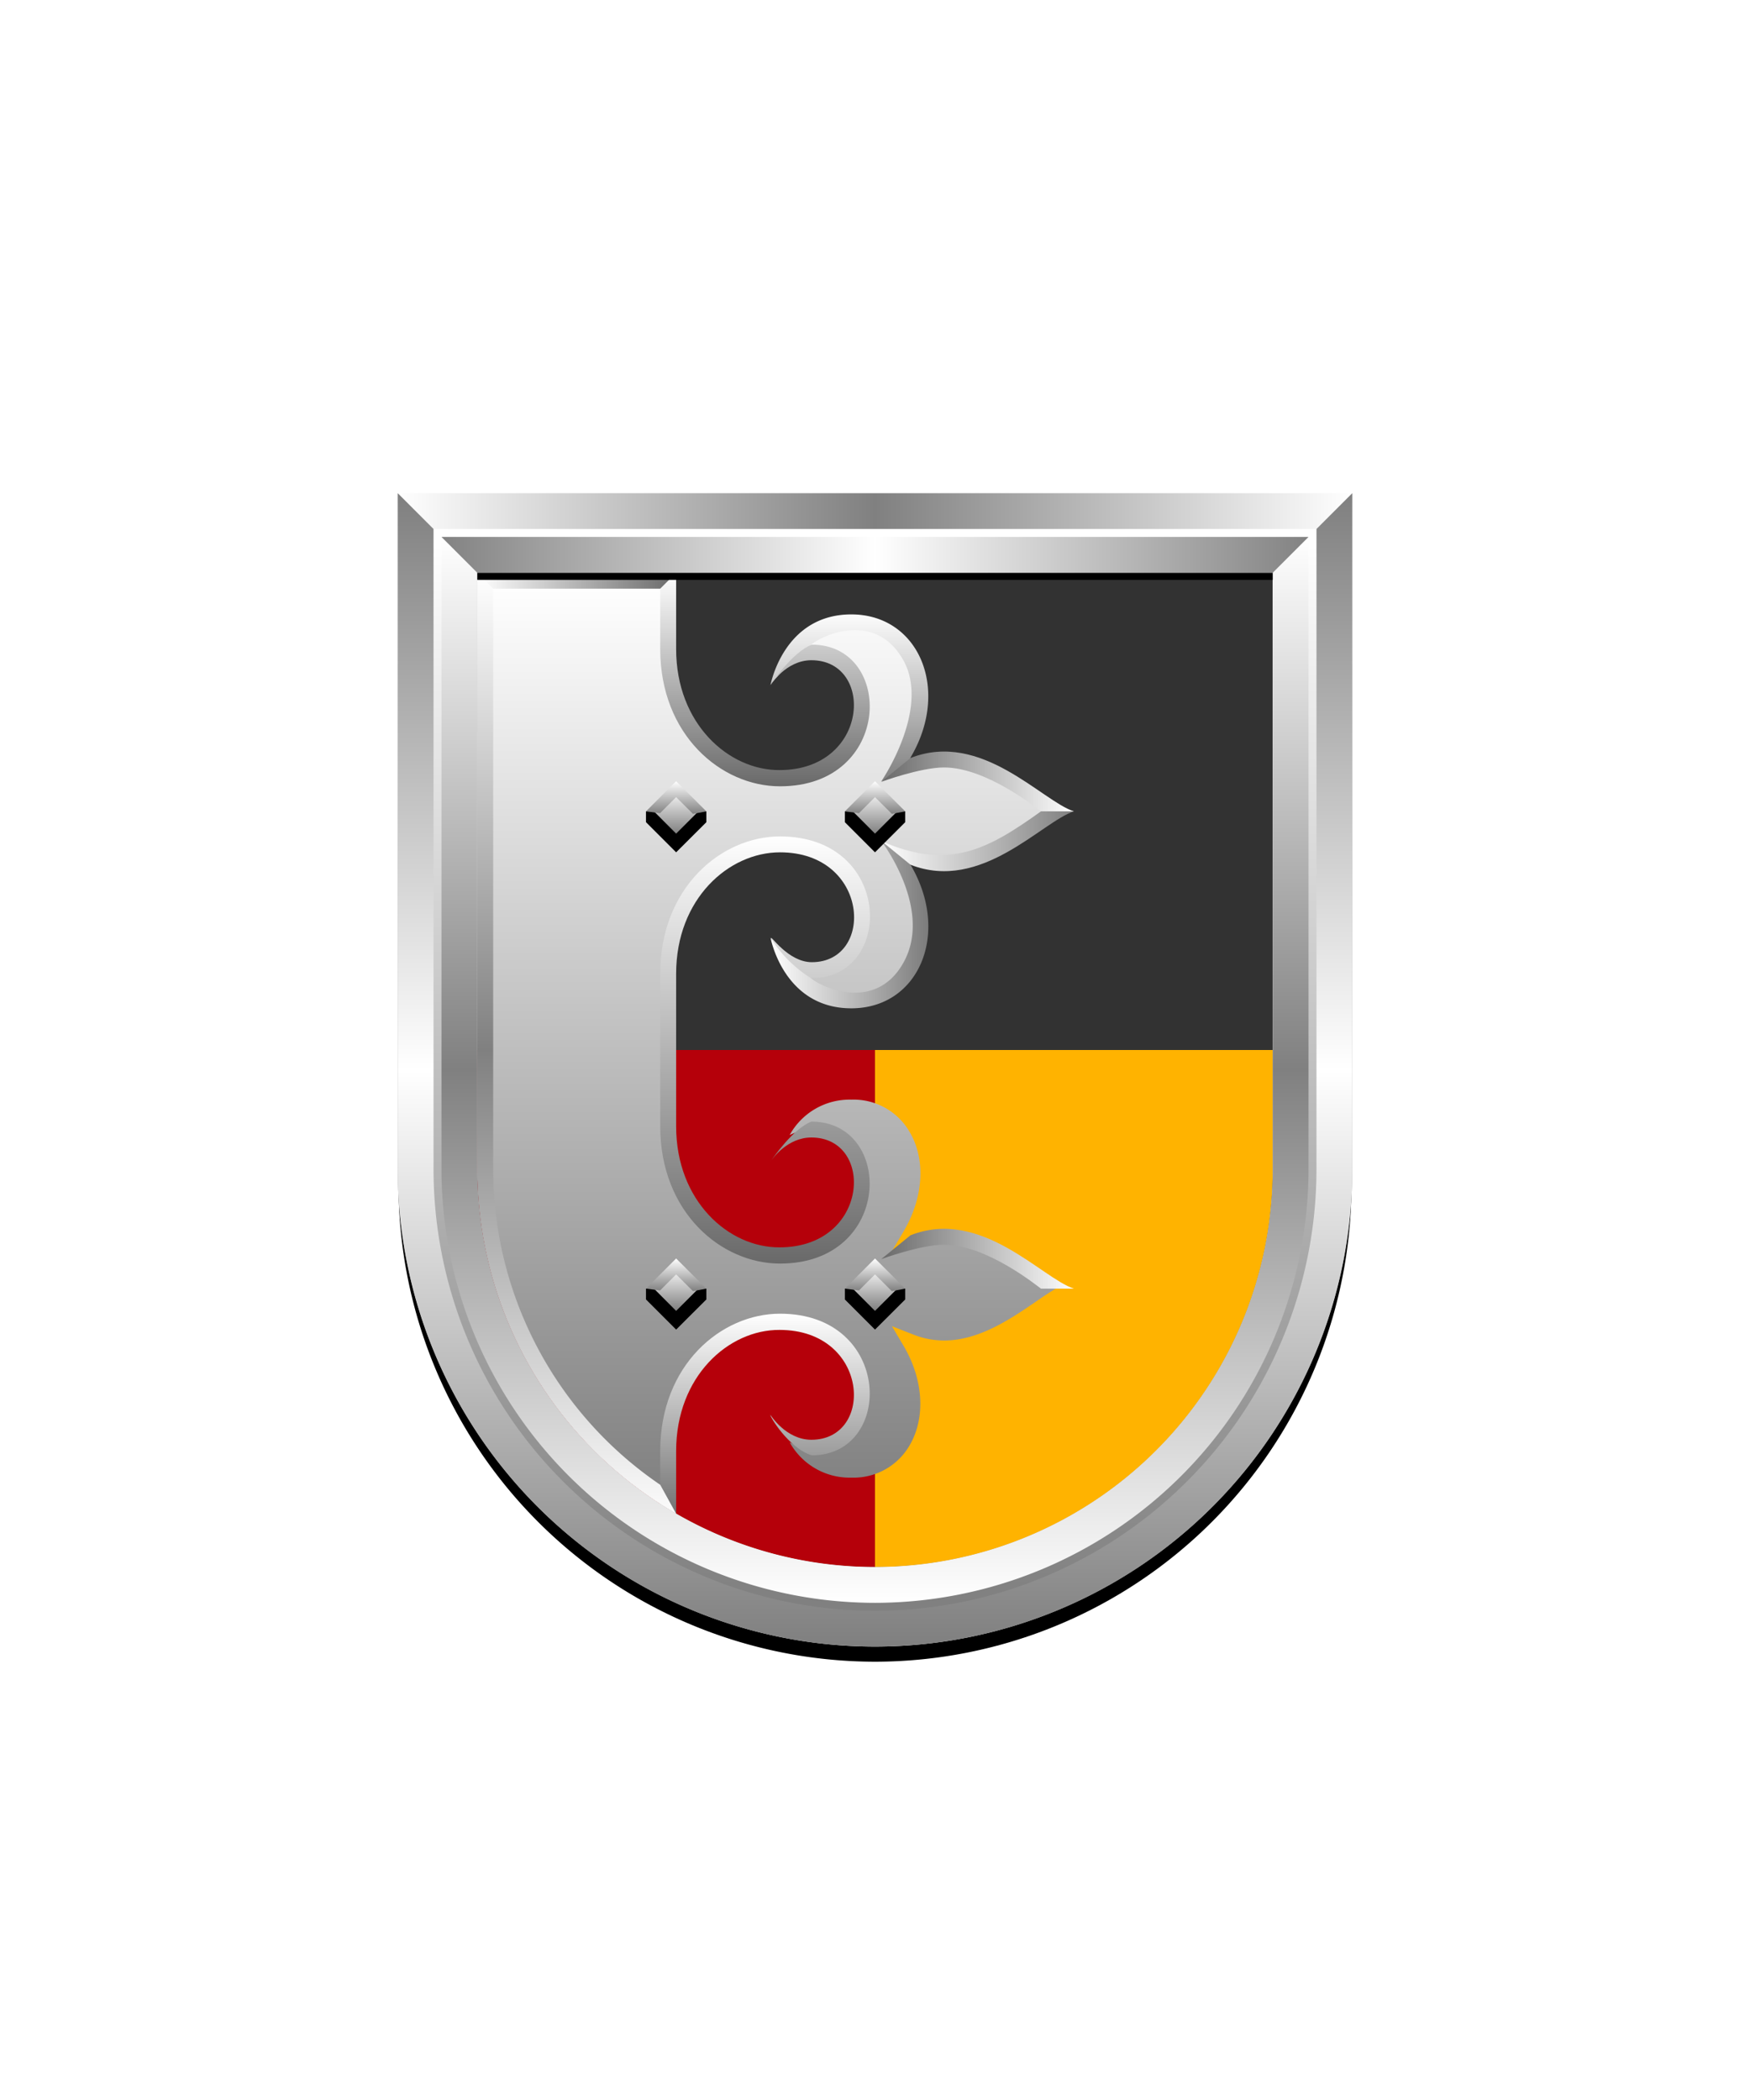
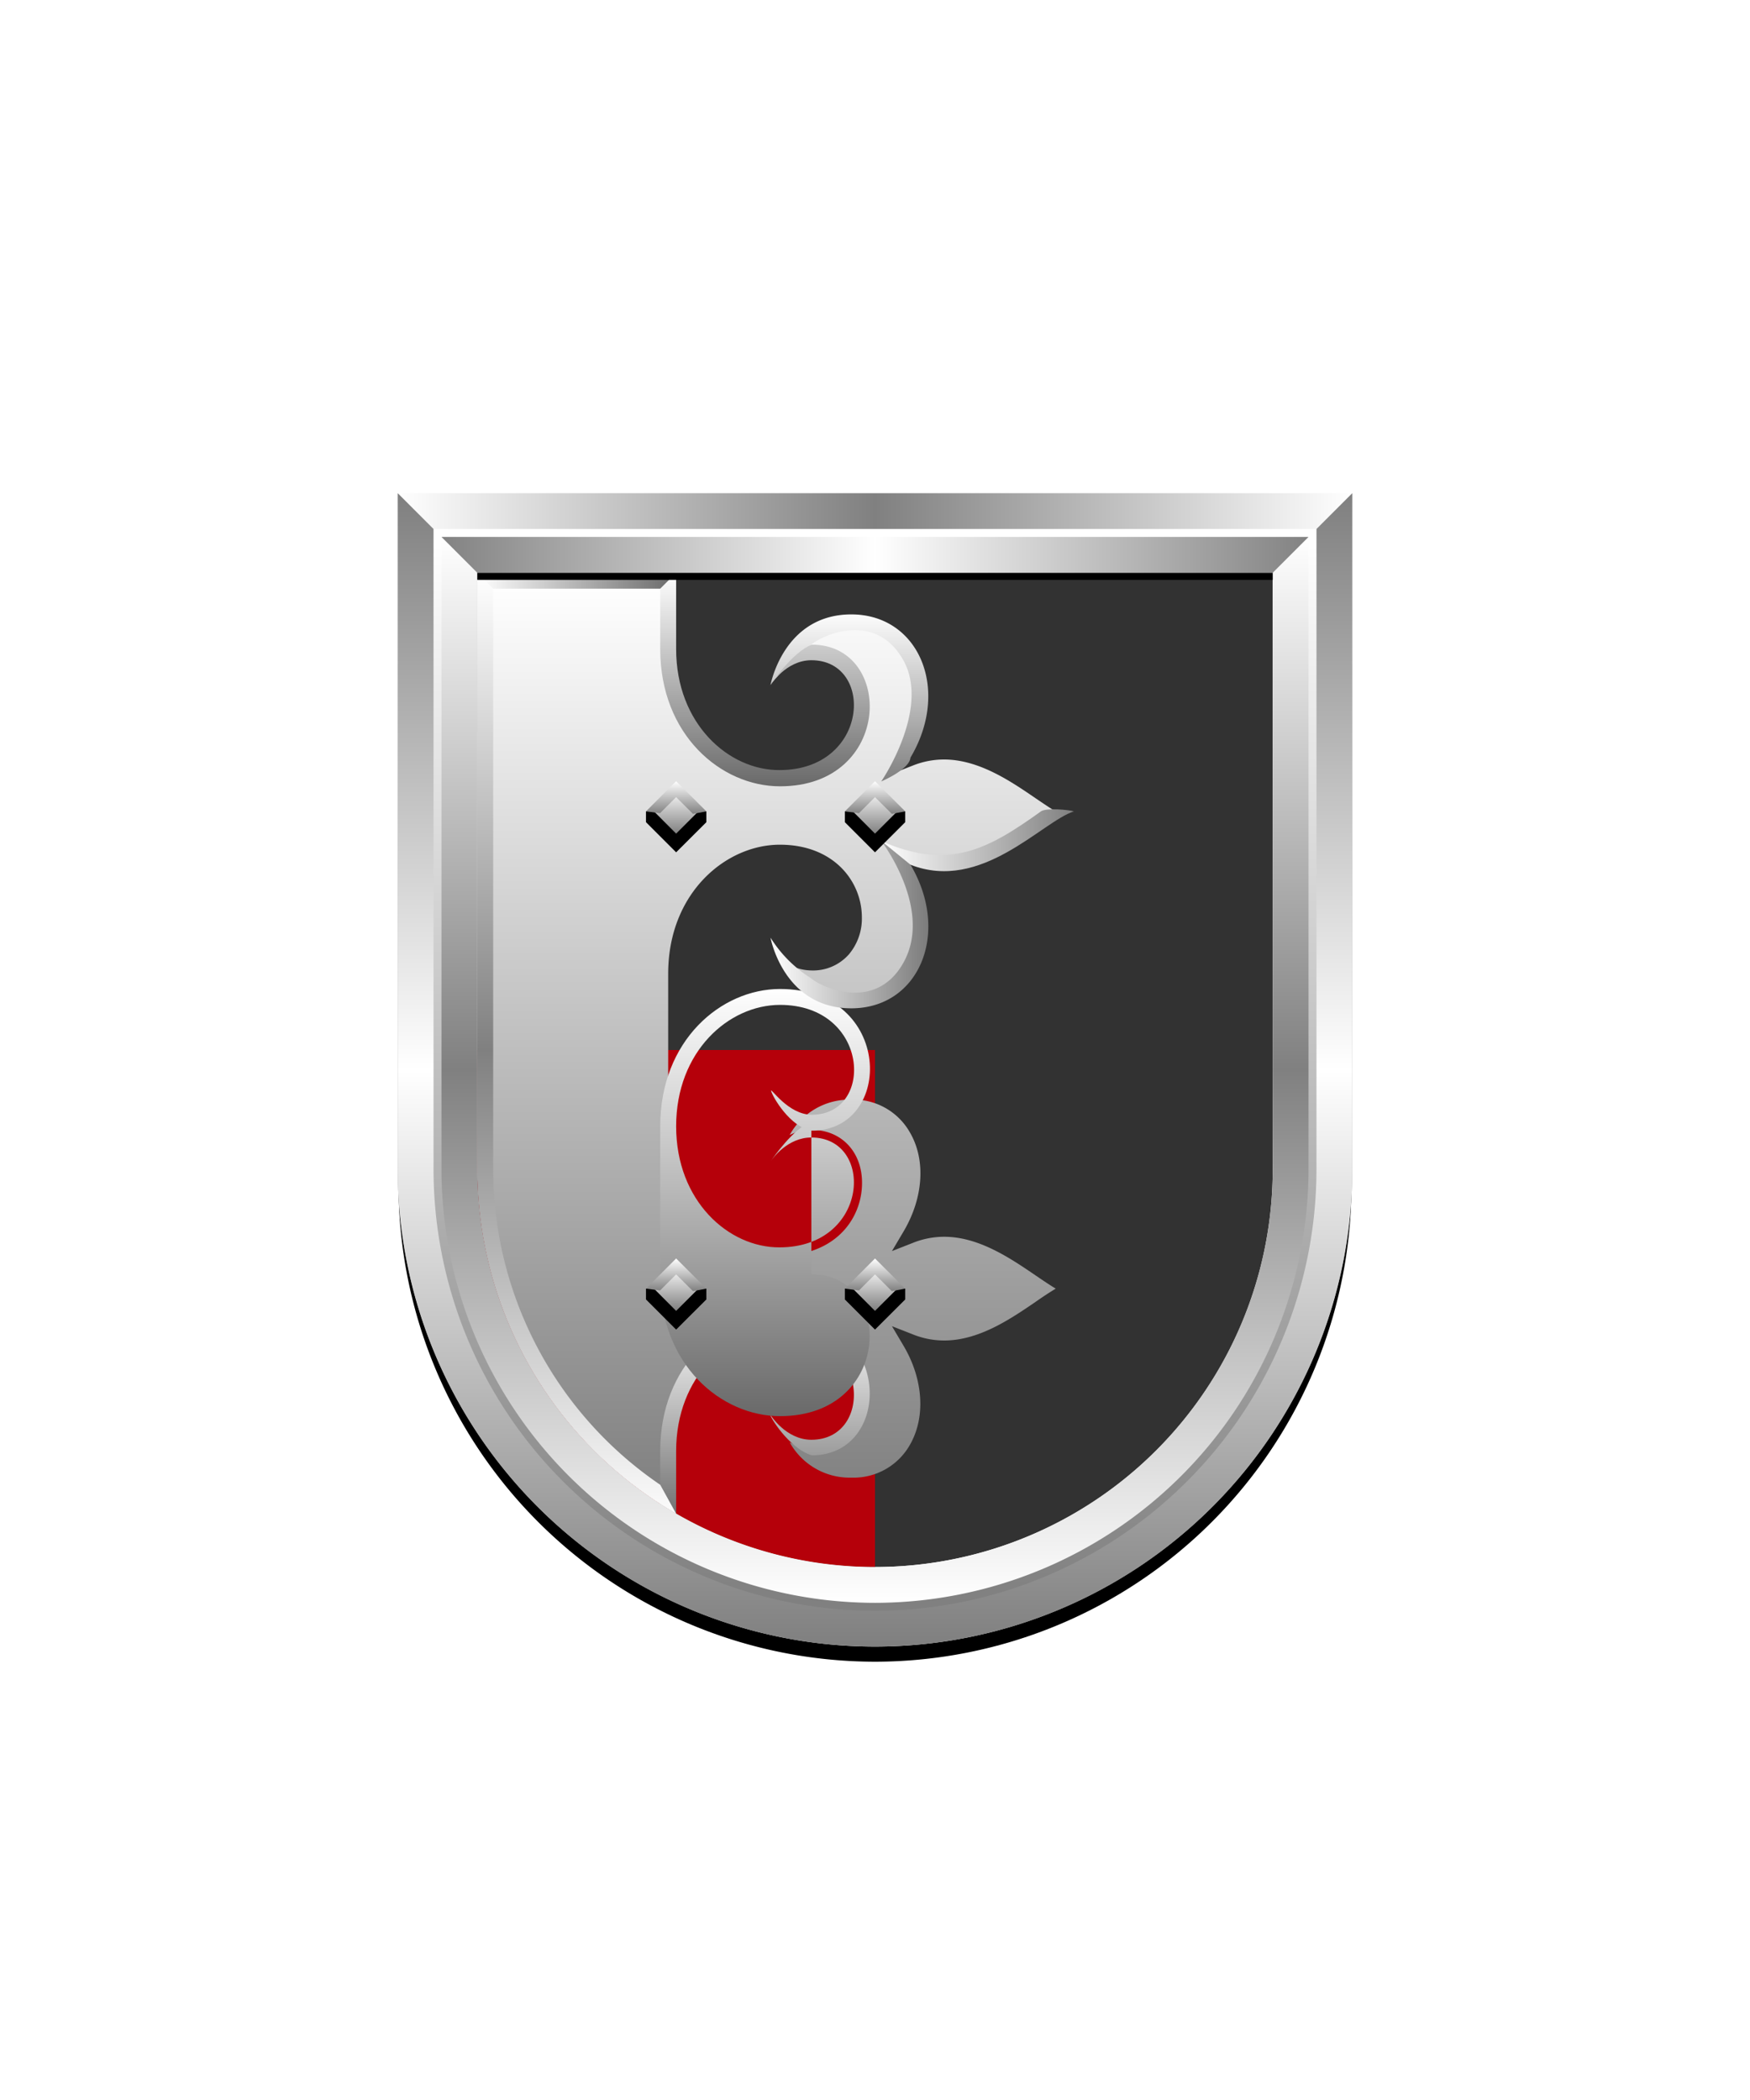
<svg xmlns="http://www.w3.org/2000/svg" xmlns:xlink="http://www.w3.org/1999/xlink" viewBox="0 0 220 264">
  <path d="M60 72v75a50 50 0 0 0 50 50 50 50 0 0 0 50-50V72Z" fill="#323232" />
  <path d="M60 147a49.997 49.997 0 0 0 50 50v-65H60v15Z" fill="#b5000a" />
-   <path d="M160 147a49.997 49.997 0 0 1-50 50v-65h50v15Z" fill="#ffb300" />
  <defs>
    <linearGradient id="h93-a" x1="0" x2="0" y1="1" y2="0">
      <stop offset="0" stop-color="gray" />
      <stop offset="1" stop-color="#fff" />
    </linearGradient>
    <linearGradient id="h93-f" x1="0" x2="0" xlink:href="#h93-a" y1="1" y2="0" />
    <linearGradient id="h93-d" x1="1" x2="0" xlink:href="#h93-a" y1="0" y2="0" />
    <linearGradient id="h93-b" x1="1" x2="0" y1="0" y2="0">
      <stop offset="0" stop-color="#fff" />
      <stop offset="1" stop-color="#696969" />
    </linearGradient>
    <linearGradient id="h93-e" x1="0" x2="1" xlink:href="#h93-b" y1="0" y2="0" />
    <linearGradient id="h93-c" x1="0" x2="0" xlink:href="#h93-a" y1="1" y2="0" />
    <linearGradient id="h93-i" x1="0" x2="0" xlink:href="#h93-a" y1="1" y2="0" />
    <linearGradient id="h93-k" x1="0" x2="1" xlink:href="#h93-b" y1="0" y2="0" />
    <linearGradient id="h93-l" x1="0" x2="0" xlink:href="#h93-b" y1="0" y2="1" />
    <linearGradient id="h93-m" x1="0" x2="0" xlink:href="#h93-b" y1="0" y2="1" />
    <linearGradient id="h93-n" x1="0" x2="0" xlink:href="#h93-b" y1="1" y2="0" />
    <linearGradient id="h93-o" x1="0" x2="0" xlink:href="#h93-b" y1="0" y2="1" />
    <linearGradient id="h93-p" x1="0" x2="0" y1="1" y2="0">
      <stop offset="0" stop-color="#fff" />
      <stop offset=".5" stop-color="gray" />
      <stop offset="1" stop-color="#fff" />
    </linearGradient>
    <symbol id="h93-j" viewBox="0 0 19.84 21.03">
      <path d="M10.16 0C1.62 0 0 8.89 0 8.89a7.84 7.84 0 0 1 .85-1.05 25.52 25.52 0 0 1 4.22-4c1.45-1.25 8.09-4.3 11.6 1.86S13.93 21 13.92 21s3.56-1.49 3.68-3c5.06-8.5 1.09-18-7.44-18Z" fill="url(#h93-c)" />
    </symbol>
    <symbol id="h93-q" viewBox="0 0 38.13 32.28">
      <path d="M17.6 14.23c8.92 3.5 16.5-5.41 20.54-6.71-.63-.2-3.49-.47-4.14 0-6.63 4.75-11.54 7.5-20.08 3.73 1.37 1.42 2.44 3.01 3.68 2.98Z" fill="url(#h93-d)" />
-       <path d="m17.6.81-3.68 3S18.85 2 21.82 2C27.21 2 33.57 7.23 34 7.52h4.14C34.1 6.22 26.52-2.69 17.6.81Z" fill="url(#h93-b)" />
      <path d="m17.6 14.23-3.68-3s6.61 8.62 2.75 15.38c-3.41 6-10 3.23-11.63 1.85A16.09 16.09 0 0 1 0 23.4s1.62 8.88 10.16 8.88 12.5-9.49 7.44-18.05Z" fill="url(#h93-e)" />
    </symbol>
    <symbol id="h93-r" viewBox="0 0 7.59 8.94">
      <path d="M7.59 5.15V3.79H0v1.36l3.79 3.79 3.8-3.79Z" />
      <path d="M1 3.79 3.79 1l2.8 2.79-2.8 2.8Z" fill="url(#h93-a)" />
      <path d="M3.79 0 0 3.79l1.77.23L3.79 2l2.12 2.11 1.68-.32L3.79 0z" fill="url(#h93-f)" />
      <path d="M3.79 7.59 0 3.79h2l1.79 1.8 1.8-1.8h2l-3.8 3.8z" fill="url(#h93-f)" />
    </symbol>
    <clipPath id="h93-h">
      <path d="M160 72v75a50 50 0 0 1-100 0V72Z" fill="none" />
    </clipPath>
    <filter id="h93-g">
      <feDropShadow dx="0" dy="2" stdDeviation="0" />
    </filter>
  </defs>
  <g clip-path="url(#h93-h)" filter="url(#h93-g)">
    <path d="M84 188.52A49.17 49.17 0 0 1 61 147V73h23v8.59c0 10.18 7.15 16.26 14.06 16.26s10.31-4.6 10.31-9.15c0-3.92-2.61-6.66-6.35-6.66a6.3 6.3 0 0 0-2.75.65 8.63 8.63 0 0 1 7.73-4.45 8.14 8.14 0 0 1 7.39 4.16c2 3.46 1.66 8.2-.8 12.38l-1.48 2.5 2.7-1.06a10.55 10.55 0 0 1 3.86-.74c4.38 0 8.36 2.71 11.56 4.9.88.6 1.71 1.16 2.47 1.62-.76.46-1.59 1-2.47 1.62-3.2 2.19-7.17 4.9-11.56 4.9a10.55 10.55 0 0 1-3.86-.74l-2.7-1.06 1.48 2.5c2.46 4.18 2.77 8.92.8 12.38a8.14 8.14 0 0 1-7.39 4.16 8.63 8.63 0 0 1-7.75-4.45 6.3 6.3 0 0 0 2.75.69 6 6 0 0 0 4.75-2.06 7 7 0 0 0 1.6-4.6c0-4.55-3.54-9.15-10.31-9.15S84 112.23 84 122.41v19.18c0 10.18 7.15 16.26 14.06 16.26s10.31-4.6 10.31-9.15c0-3.92-2.61-6.66-6.35-6.66a6.3 6.3 0 0 0-2.75.65 8.61 8.61 0 0 1 7.75-4.45 8.14 8.14 0 0 1 7.39 4.16c2 3.46 1.66 8.2-.8 12.38l-1.48 2.5 2.7-1.06a10.55 10.55 0 0 1 3.86-.74c4.39 0 8.36 2.72 11.56 4.9.88.6 1.71 1.16 2.47 1.62-.76.46-1.59 1-2.47 1.62-3.2 2.19-7.17 4.9-11.56 4.9a10.55 10.55 0 0 1-3.86-.74l-2.7-1.06 1.48 2.5c2.46 4.18 2.77 8.92.8 12.38a8.14 8.14 0 0 1-7.39 4.16 8.61 8.61 0 0 1-7.75-4.45 6.3 6.3 0 0 0 2.73.69c3.74 0 6.35-2.74 6.35-6.66 0-4.55-3.54-9.15-10.31-9.15S84 172.23 84 182.41Z" fill="url(#h93-i)" />
    <use height="21.03" transform="translate(96.86 77.24)" width="19.84" xlink:href="#h93-j" />
    <use height="21.03" transform="translate(96.86 137.24)" width="19.84" xlink:href="#h93-j" />
    <path d="m60 72 .64 2h23.83l.53-2H60z" fill="url(#h93-k)" />
    <path d="M96.86 86.13S98.8 83 102 83c8 0 7.31 13.81-4 13.81-6.39.04-13-5.81-13-15.22V72l-2 2v7.59c0 10.81 7.66 17.26 15.06 17.26 14.2 0 14.36-17.81 4-17.81-2.52.96-5.2 5.09-5.2 5.09Z" fill="url(#h93-l)" />
    <path d="M96.86 177.88S98.8 181 102 181c8 0 7.31-13.81-4-13.81-6.39-.04-13 5.81-13 15.22V192l-2-2v-7.59c0-10.81 7.66-17.26 15.06-17.26 14.2 0 14.36 17.81 4 17.81-2.94-.89-5.38-5.05-5.2-5.08Z" fill="url(#h93-m)" />
    <path d="M96.9 146.07v.06Z" fill="url(#h93-n)" />
-     <path d="M102 141c-2.31.91-4.79 4.53-5.12 5 .28-.41 2.15-3 5.12-3 8 0 7.31 13.81-4 13.81-6.39.04-13-5.81-13-15.22v-19.18c0-9.42 6.61-15.26 13.06-15.26 11.27 0 11.94 13.81 4 13.81-3 0-5.22-3.51-5.12-3 .16.69 2.38 4.59 5.12 5 10.4 0 10.24-17.81-4-17.81-7.4 0-15.06 6.45-15.06 17.26v19.18c0 10.81 7.66 17.26 15.06 17.26 14.2 0 14.36-17.85 3.94-17.85Z" fill="url(#h93-o)" />
+     <path d="M102 141c-2.31.91-4.79 4.53-5.12 5 .28-.41 2.15-3 5.12-3 8 0 7.31 13.81-4 13.81-6.39.04-13-5.81-13-15.22c0-9.42 6.61-15.26 13.06-15.26 11.27 0 11.94 13.81 4 13.81-3 0-5.22-3.51-5.12-3 .16.69 2.38 4.59 5.12 5 10.4 0 10.24-17.81-4-17.81-7.4 0-15.06 6.45-15.06 17.26v19.18c0 10.81 7.66 17.26 15.06 17.26 14.2 0 14.36-17.85 3.94-17.85Z" fill="url(#h93-o)" />
    <path d="M96.9 117.93v-.06ZM83 186.66A48 48 0 0 1 62 147V74l-2-2v120l25-1.71Z" fill="url(#h93-p)" />
    <use height="32.28" transform="translate(96.86 94.48)" width="38.14" xlink:href="#h93-q" />
    <use height="32.28" transform="translate(96.86 154.48)" width="38.14" xlink:href="#h93-q" />
    <use height="8.94" transform="translate(81.21 98.21)" width="7.59" xlink:href="#h93-r" />
    <use height="8.94" transform="translate(106.21 98.21)" width="7.59" xlink:href="#h93-r" />
    <use height="8.94" transform="translate(81.21 158.21)" width="7.59" xlink:href="#h93-r" />
    <use height="8.94" transform="translate(106.21 158.21)" width="7.59" xlink:href="#h93-r" />
  </g>
  <path d="M110 197a50 50 0 0 1-50-50V72" fill="none" />
  <defs>
    <linearGradient id="fr0-a" x1="0" x2="0" y1="0" y2="1">
      <stop offset="0" stop-color="#fff" />
      <stop offset=".5" stop-color="gray" />
      <stop offset="1" stop-color="#fff" />
    </linearGradient>
    <linearGradient id="fr0-c" x1="0" x2="1" xlink:href="#fr0-a" y1="0" y2="0" />
    <linearGradient id="fr0-b" x1="0" x2="1" y1="0" y2="0">
      <stop offset="0" stop-color="gray" />
      <stop offset=".5" stop-color="#fff" />
      <stop offset="1" stop-color="gray" />
    </linearGradient>
    <linearGradient id="fr0-d" x1="0" x2="0" xlink:href="#fr0-b" y1="0" y2="1" />
    <linearGradient id="fr0-e" x1="0" x2="0" y1="1" y2="0">
      <stop offset="0" stop-color="gray" />
      <stop offset="1" stop-color="#fff" />
    </linearGradient>
  </defs>
  <path d="M110 204a55.06 55.06 0 0 1-55-55V68h110v81a55.06 55.06 0 0 1-55 55Z" fill="none" stroke="#000" stroke-width="9.8" />
  <path d="M110 202a55.06 55.06 0 0 1-55-55V67h110v80a55.06 55.06 0 0 1-55 55Z" fill="none" stroke="url(#fr0-a)" stroke-width="10" />
  <path d="M55 67h110l5-5H50Z" fill="url(#fr0-c)" />
  <path d="m55 67 5 5h100l5-5Z" fill="url(#fr0-b)" />
  <path d="M165 67v80a55 55 0 0 1-110 0V67l-5-5v85a60 60 0 0 0 120 0V62Z" fill="url(#fr0-d)" />
  <path d="M110 202a55.06 55.06 0 0 1-55-55V67h110v80a55.06 55.06 0 0 1-55 55Z" fill="none" stroke="url(#fr0-e)" />
  <path d="M0 0h220v264H0z" fill="none" />
</svg>